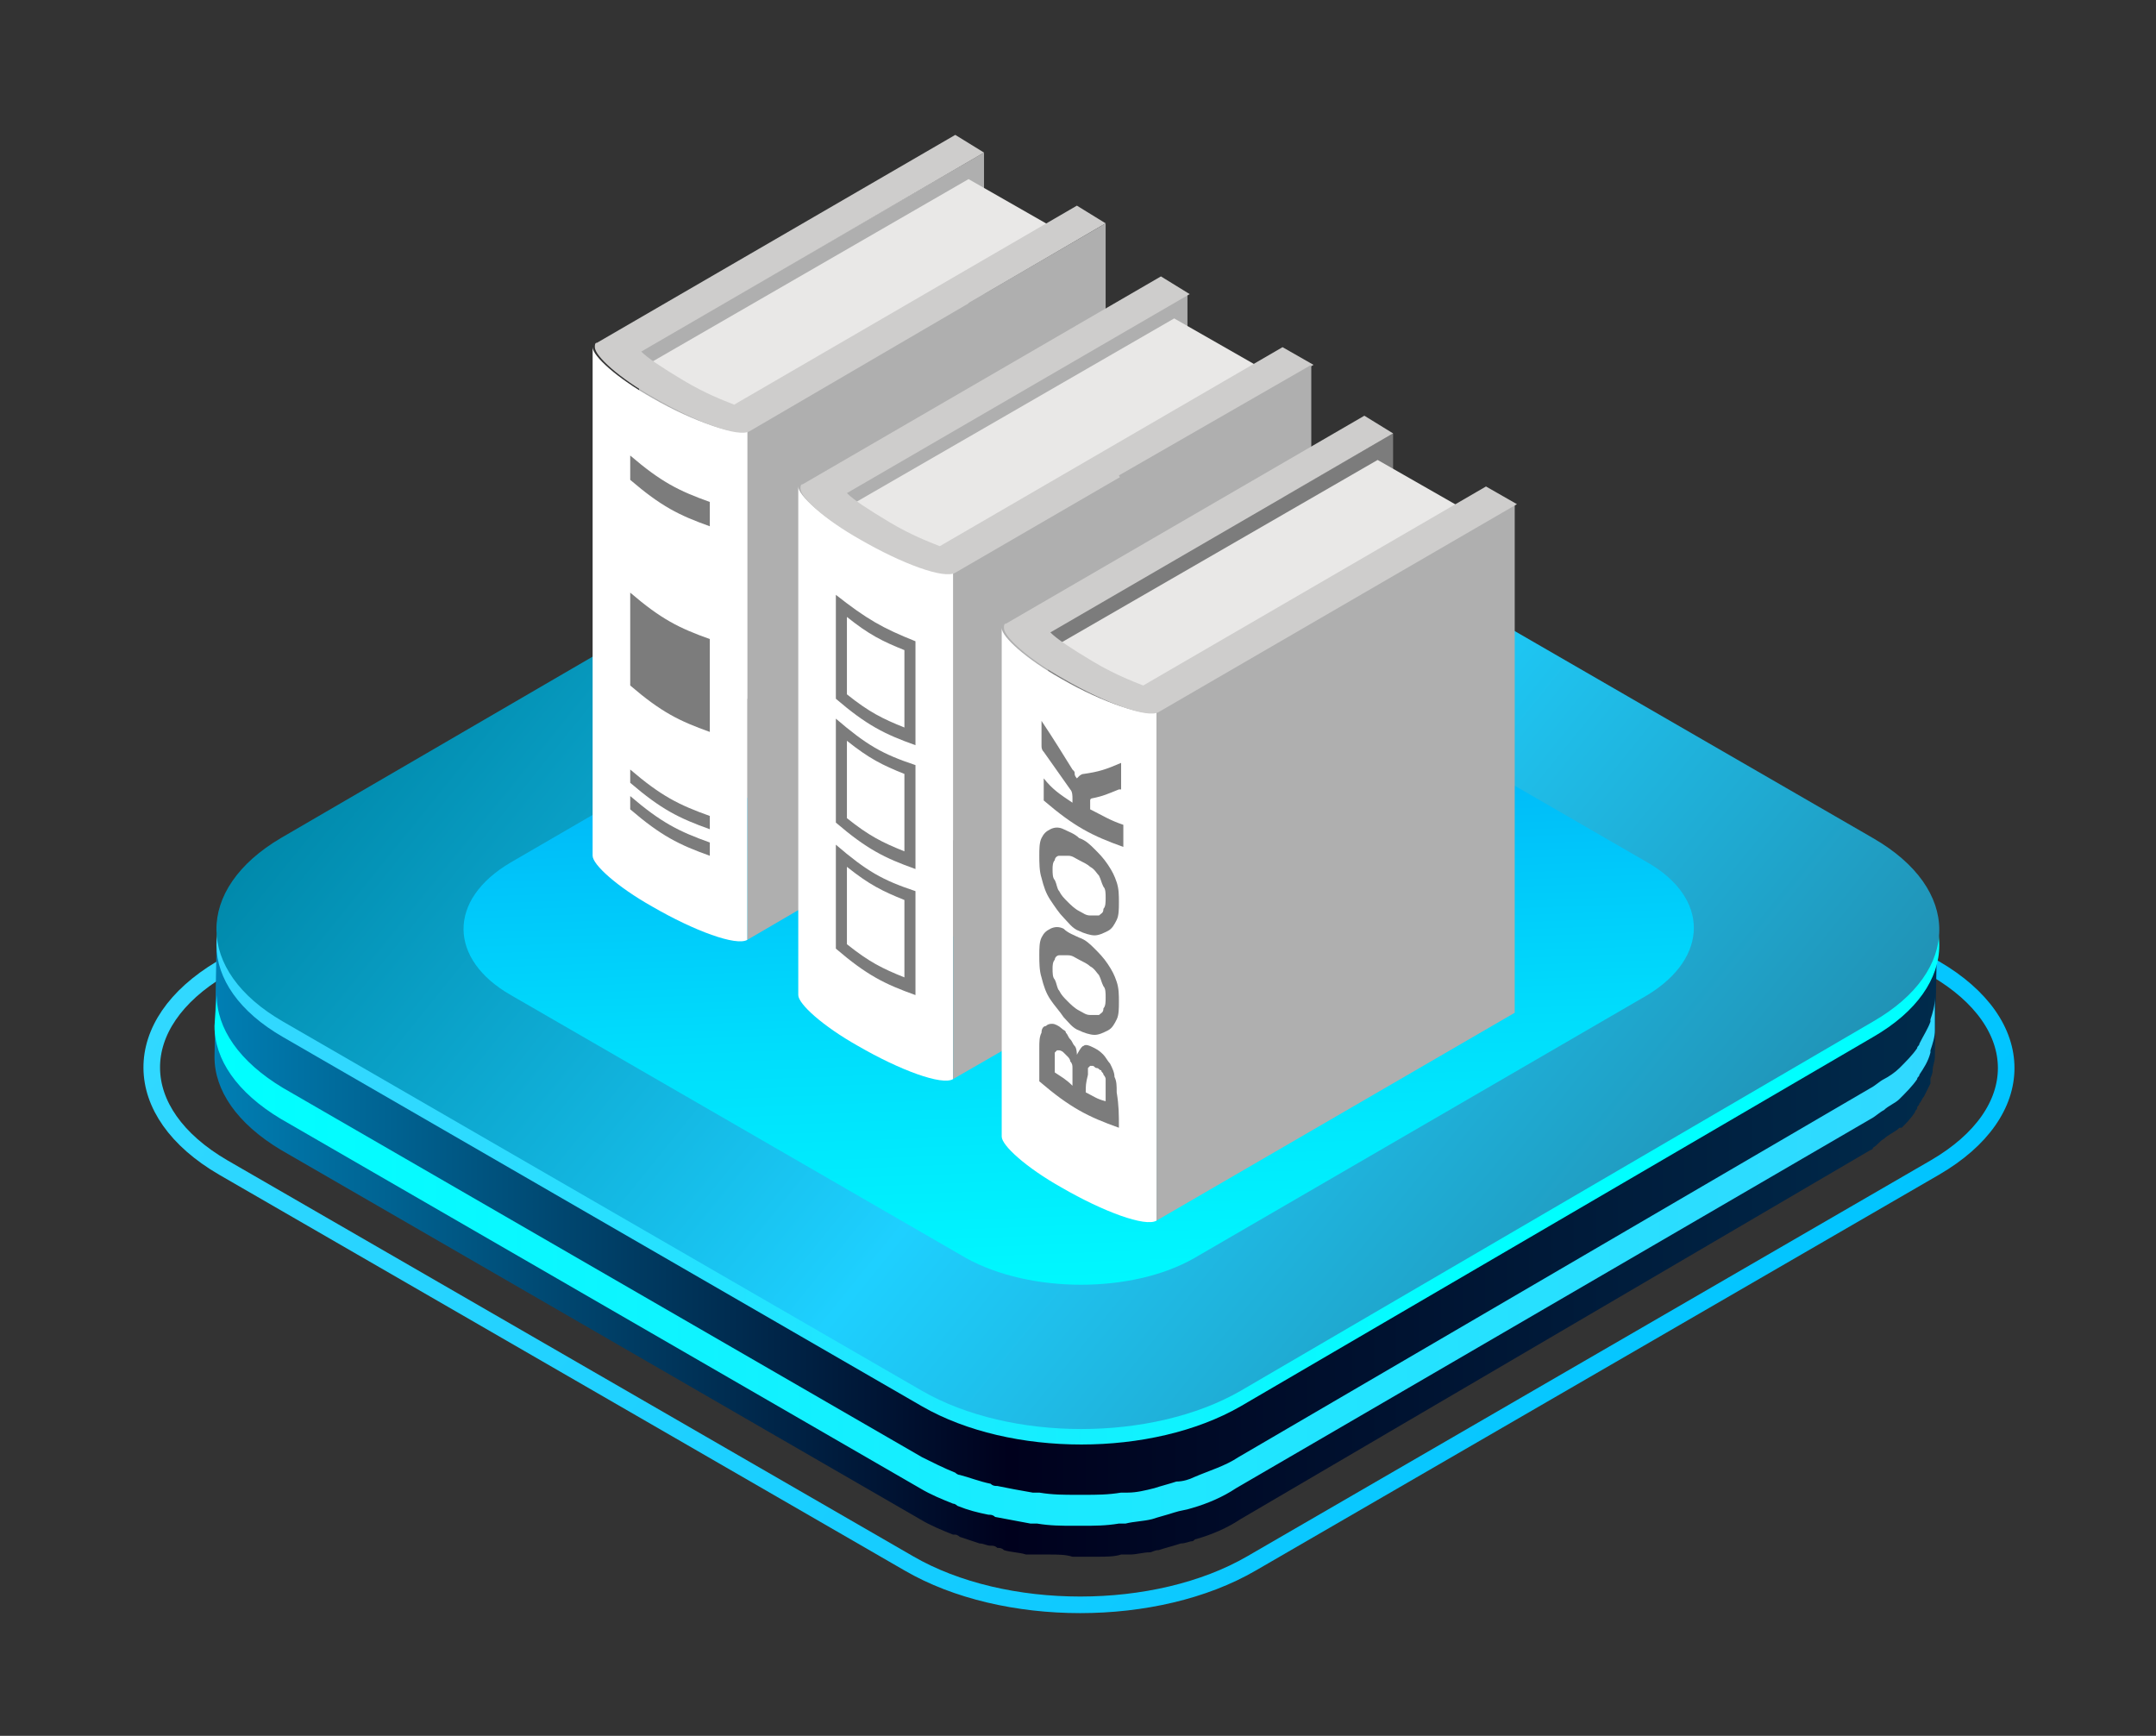
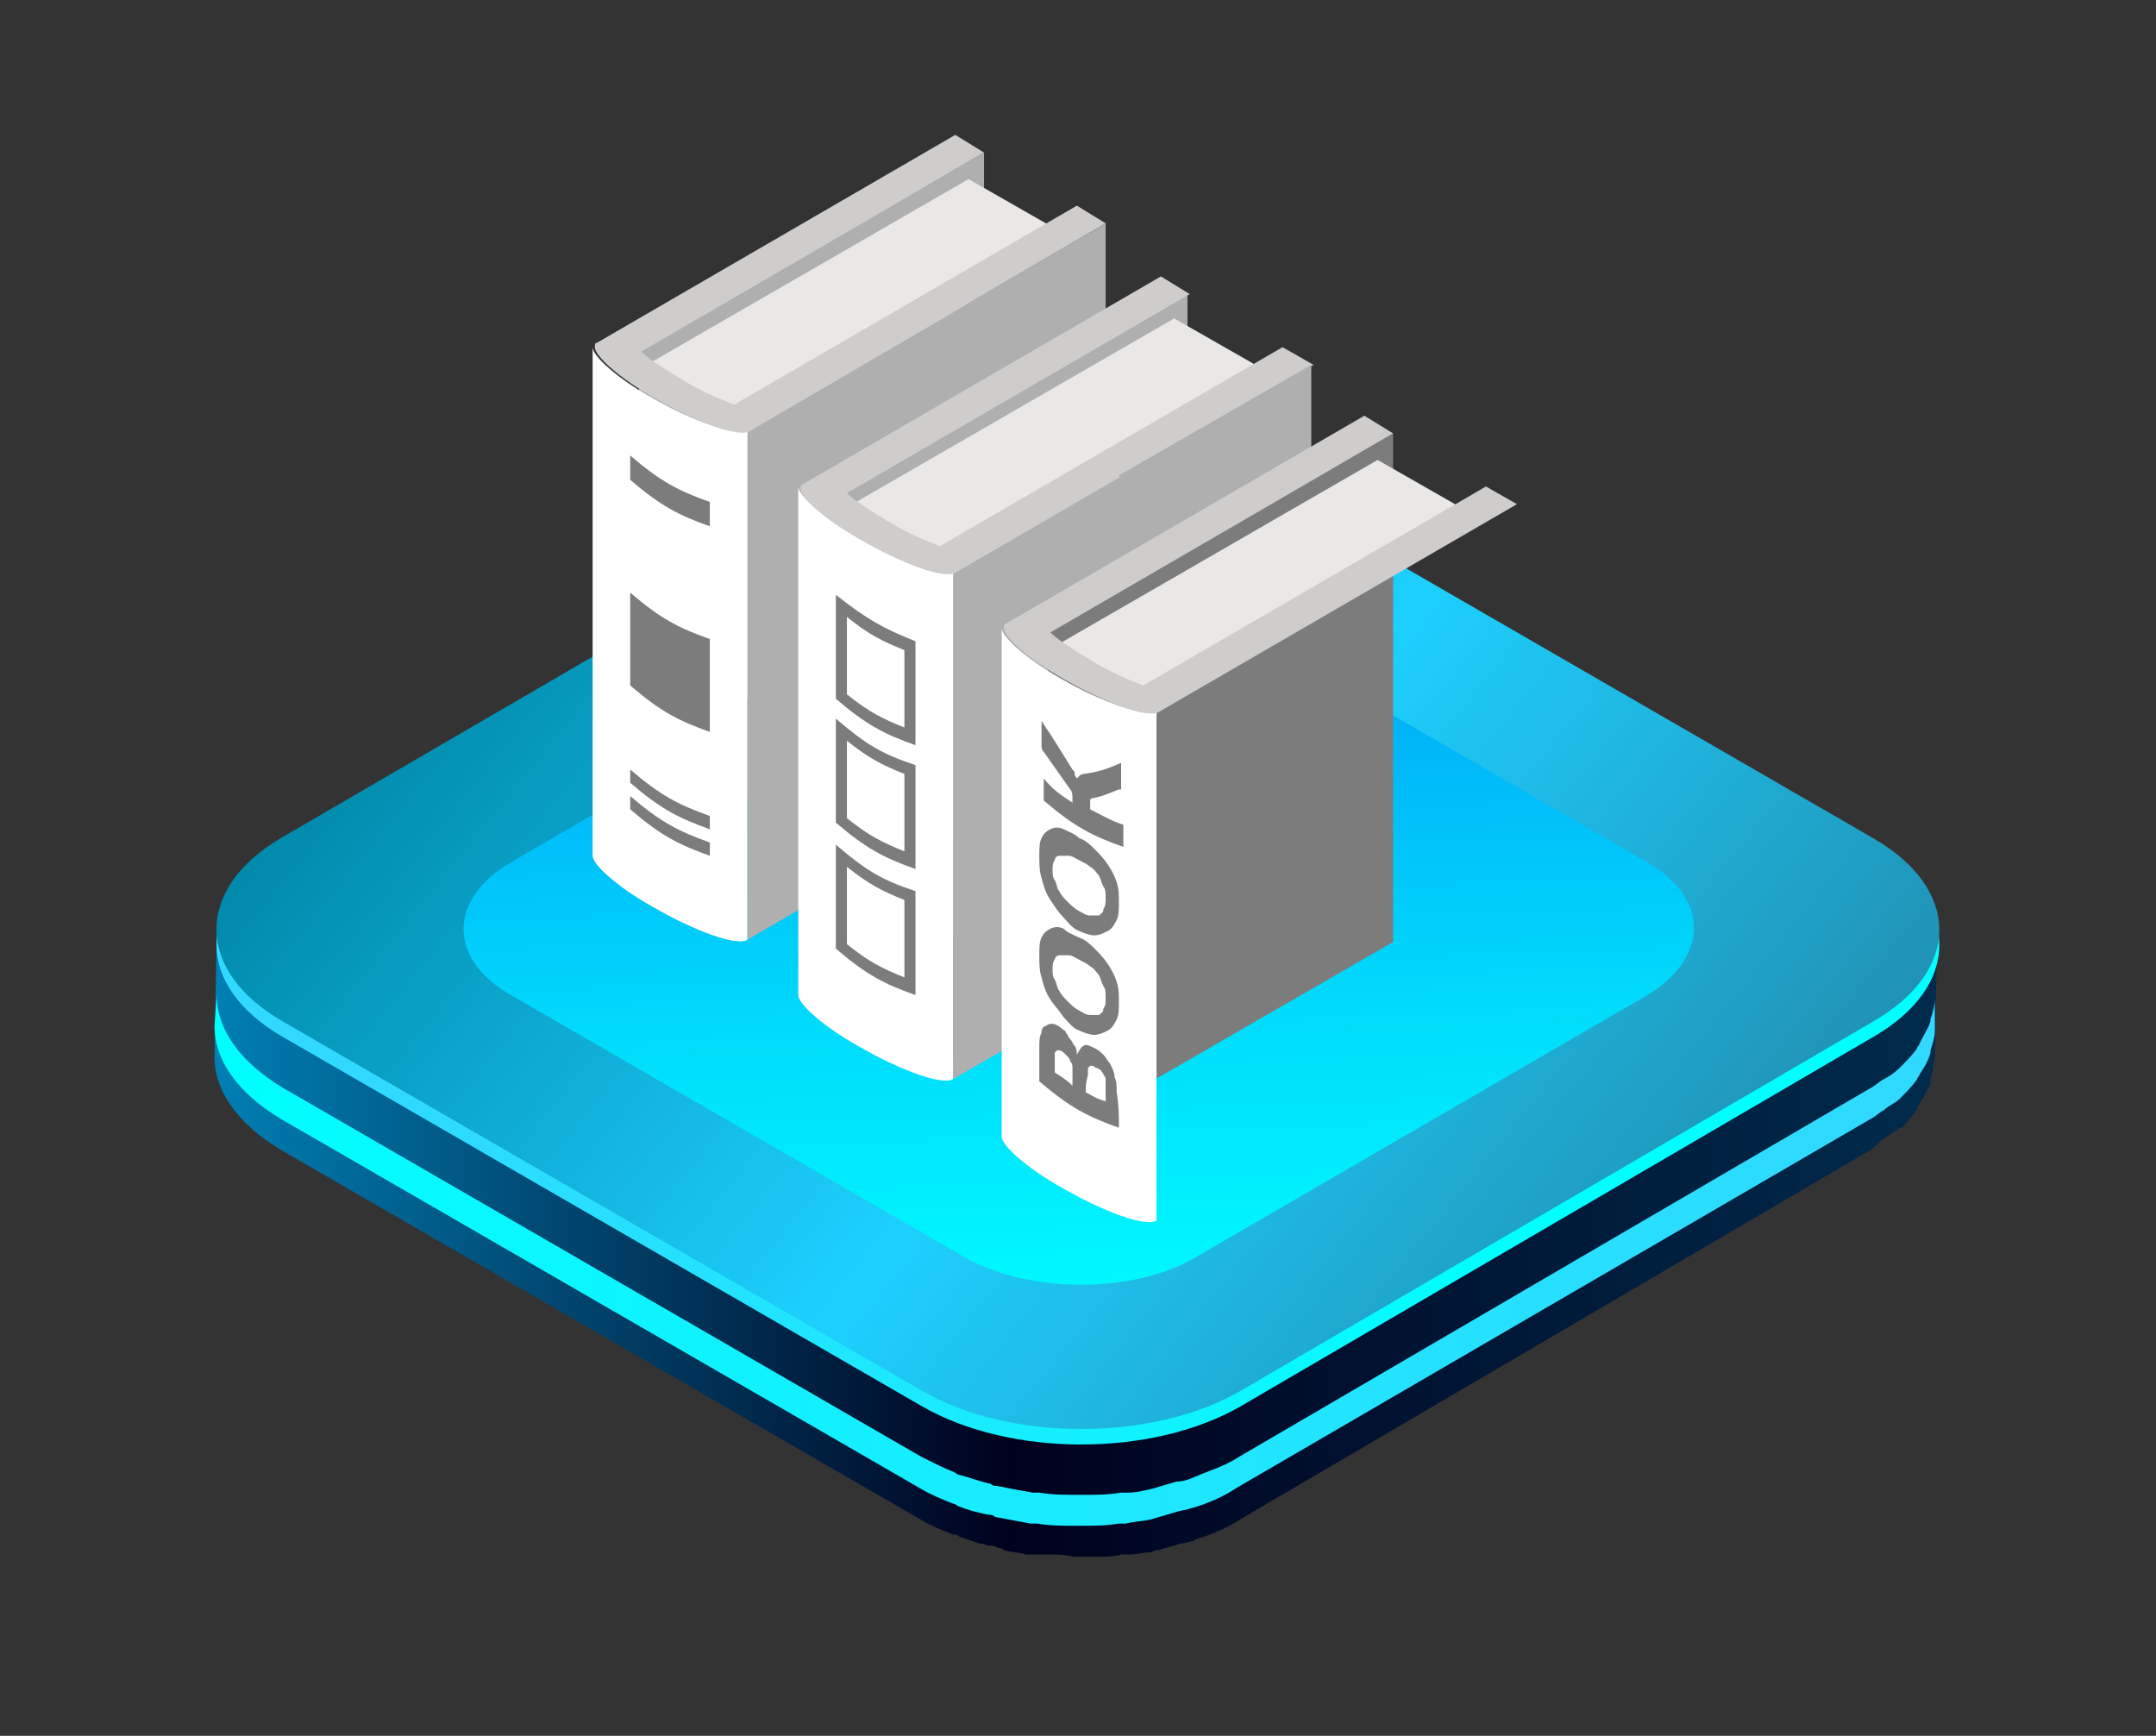
<svg xmlns="http://www.w3.org/2000/svg" version="1.1" id="Layer_1" x="0px" y="0px" viewBox="0 0 97.5 78.5" style="enable-background:new 0 0 97.5 78.5;" xml:space="preserve">
  <rect x="0" y="0" width="97.5" height="78.5" fill="#333333" stroke="none" />
  <style type="text/css">
	.st0{fill:none;stroke:url(#SVGID_1_);stroke-width:0.75;stroke-miterlimit:10;}
	.st1{fill:url(#SVGID_2_);}
	.st2{fill:url(#SVGID_3_);}
	.st3{fill:url(#SVGID_4_);}
	.st4{fill:url(#SVGID_5_);}
	.st5{fill:url(#SVGID_6_);}
	.st6{fill:#AFAFAF;}
	.st7{fill:#FFFFFF;}
	.st8{fill:#E9E8E7;}
	.st9{fill:#CECDCC;}
	.st10{fill:#7C7C7C;}
</style>
  <g>
    <g>
      <g>
        <linearGradient id="SVGID_1_" gradientUnits="userSpaceOnUse" x1="22.409" y1="53.008" x2="75.161" y2="10.415" gradientTransform="matrix(1 0 0 -1 0 80)">
          <stop offset="0" style="stop-color:#31D8FF" />
          <stop offset="0.439" style="stop-color:#1ED0FF" />
          <stop offset="1" style="stop-color:#00C4FF" />
        </linearGradient>
-         <path class="st0" d="M87.5,43.8c4.3,2.5,4.3,6.5,0,9L56.6,70.7c-4.3,2.5-11.2,2.5-15.5,0l-31-17.9c-4.3-2.5-4.3-6.5-0.1-9     l30.9-17.9c4.3-2.5,11.2-2.5,15.5,0L87.5,43.8z" />
      </g>
      <linearGradient id="SVGID_2_" gradientUnits="userSpaceOnUse" x1="9.7" y1="23.7" x2="87.72" y2="23.7" gradientTransform="matrix(1 0 0 -1 0 80)">
        <stop offset="0" style="stop-color:#007FB4" />
        <stop offset="0.204" style="stop-color:#00466F" />
        <stop offset="0.46" style="stop-color:#00011D" />
        <stop offset="1" style="stop-color:#002B4C" />
      </linearGradient>
      <path class="st1" d="M87.5,43.4L87.5,43.4c-0.1,0.4-0.3,0.7-0.5,1.1c0,0.1-0.1,0.1-0.1,0.2c-0.2,0.3-0.5,0.6-0.8,0.9    c-0.2,0.2-0.5,0.4-0.7,0.5s-0.4,0.3-0.6,0.4L56.1,63.2c-0.6,0.4-1.3,0.6-2,0.9c-0.2,0.1-0.5,0.2-0.8,0.2c-0.3,0.1-0.7,0.2-1,0.3    c-0.4,0.1-0.8,0.2-1.2,0.2c-0.1,0-0.2,0-0.3,0c-0.6,0.1-1.1,0.1-1.7,0.1c-0.1,0-0.2,0-0.3,0c-0.6,0-1.1,0-1.7-0.1    c-0.1,0-0.2,0-0.3,0c-0.6-0.1-1.1-0.2-1.6-0.3c-0.1,0-0.2,0-0.3-0.1c-0.5-0.1-1-0.3-1.4-0.4c-0.1,0-0.2-0.1-0.2-0.1    c-0.5-0.2-1.1-0.5-1.5-0.7l-29-16.7c-2-1.2-3-2.7-3-4.2l-0.1,5.5c0,1.5,1,3,3,4.2l28.9,16.7c0.5,0.3,1,0.5,1.5,0.7h0.1    c0.1,0,0.2,0.1,0.2,0.1c0.3,0.1,0.6,0.2,0.9,0.3c0.2,0,0.3,0.1,0.5,0.1c0.1,0,0.2,0,0.3,0.1c0.1,0,0.2,0,0.3,0.1    c0.3,0.1,0.7,0.1,1,0.2c0.1,0,0.2,0,0.4,0c0.1,0,0.2,0,0.3,0s0.2,0,0.4,0c0.3,0,0.7,0,1,0.1c0.1,0,0.2,0,0.3,0s0.2,0,0.3,0    c0.2,0,0.3,0,0.5,0c0.4,0,0.8,0,1.1-0.1h0.1c0.1,0,0.2,0,0.3,0c0.3,0,0.6-0.1,0.9-0.1c0.1,0,0.2-0.1,0.4-0.1    c0.3-0.1,0.7-0.2,1-0.3c0.2,0,0.4-0.1,0.5-0.1s0.1-0.1,0.2-0.1c0.7-0.2,1.4-0.5,2-0.9L84.6,52c0,0,0.1,0,0.1-0.1    c0.2-0.1,0.3-0.3,0.5-0.4c0.2-0.2,0.5-0.3,0.7-0.5c0,0,0,0,0.1,0c0.2-0.2,0.4-0.4,0.6-0.7c0-0.1,0.1-0.1,0.1-0.2    c0-0.1,0.1-0.1,0.1-0.2c0.1-0.1,0.1-0.2,0.2-0.3c0.1-0.2,0.2-0.4,0.3-0.6v-0.1v-0.1c0-0.1,0.1-0.2,0.1-0.4s0.1-0.4,0.1-0.6v-0.1    l0.1-5.5C87.7,42.7,87.6,43,87.5,43.4z" />
      <linearGradient id="SVGID_3_" gradientUnits="userSpaceOnUse" x1="9.7" y1="23" x2="87.587" y2="23" gradientTransform="matrix(1 0 0 -1 0 80)">
        <stop offset="0" style="stop-color:#00FFFF" />
        <stop offset="0.561" style="stop-color:#1EE7FF" />
        <stop offset="1" style="stop-color:#31D8FF" />
      </linearGradient>
      <path class="st2" d="M9.7,46.4c0,1.5,1,3,3,4.2l28.9,16.7c0.5,0.3,1,0.5,1.5,0.7c0.1,0,0.2,0.1,0.2,0.1c0.5,0.2,0.9,0.3,1.4,0.4    c0.1,0,0.2,0,0.3,0.1c0.5,0.1,1.1,0.2,1.6,0.3c0.1,0,0.2,0,0.3,0C47.5,69,48,69,48.6,69c0.1,0,0.2,0,0.3,0c0.6,0,1.1,0,1.7-0.1    c0.1,0,0.2,0,0.3,0c0.4-0.1,0.8-0.1,1.2-0.2c0.3-0.1,0.7-0.2,1-0.3c0.3-0.1,0.5-0.1,0.8-0.2c0.7-0.2,1.4-0.5,2-0.9l28.7-16.7    c0.2-0.1,0.4-0.3,0.6-0.4c0.2-0.2,0.5-0.3,0.7-0.5c0.3-0.3,0.6-0.6,0.8-0.9c0-0.1,0.1-0.1,0.1-0.2c0.2-0.3,0.4-0.6,0.5-1v-0.1    c0.1-0.3,0.2-0.6,0.2-0.9v-1.5c0,0.4-0.1,0.7-0.2,1v0.1c-0.1,0.3-0.3,0.6-0.5,1c0,0.1-0.1,0.1-0.1,0.2c-0.2,0.3-0.5,0.6-0.8,0.9    c-0.2,0.2-0.5,0.4-0.7,0.5s-0.4,0.3-0.6,0.4L56,65.9c-0.6,0.4-1.3,0.6-2,0.9c-0.2,0.1-0.5,0.2-0.8,0.2c-0.3,0.1-0.7,0.2-1,0.3    c-0.4,0.1-0.8,0.2-1.2,0.2c-0.1,0-0.2,0-0.3,0c-0.6,0.1-1.1,0.1-1.7,0.1c-0.1,0-0.2,0-0.3,0c-0.6,0-1.1,0-1.7-0.1    c-0.1,0-0.2,0-0.3,0c-0.6-0.1-1.1-0.2-1.6-0.3c-0.1,0-0.2,0-0.3-0.1c-0.5-0.1-1-0.3-1.4-0.4c-0.1,0-0.2-0.1-0.2-0.1    c-0.5-0.2-1.1-0.5-1.5-0.7L12.8,49.2c-2-1.2-3-2.7-3-4.2" />
      <g>
        <linearGradient id="SVGID_4_" gradientUnits="userSpaceOnUse" x1="16.788" y1="37.25" x2="67.158" y2="37.25" gradientTransform="matrix(1 0 0 -1 0 80)">
          <stop offset="0" style="stop-color:#31D8FF" />
          <stop offset="0.439" style="stop-color:#1EE7FF" />
          <stop offset="1" style="stop-color:#00FFFF" />
        </linearGradient>
        <path class="st3" d="M84.7,38.6c4,2.3,4,6,0,8.3L56.1,63.6c-4,2.3-10.4,2.3-14.4,0L12.8,46.9c-4-2.3-4-6-0.1-8.3l28.7-16.7     c4-2.3,10.4-2.3,14.4,0L84.7,38.6z" />
      </g>
      <g>
        <linearGradient id="SVGID_5_" gradientUnits="userSpaceOnUse" x1="24.349" y1="57.651" x2="84.119" y2="9.393" gradientTransform="matrix(1 0 0 -1 0 80)">
          <stop offset="0" style="stop-color:#0089AB" />
          <stop offset="0.439" style="stop-color:#1ED0FF" />
          <stop offset="1" style="stop-color:#217491" />
        </linearGradient>
        <path class="st4" d="M84.7,37.9c4,2.3,4,6,0,8.3L56.1,62.9c-4,2.3-10.4,2.3-14.4,0L12.8,46.2c-4-2.3-4-6-0.1-8.3l28.7-16.7     c4-2.3,10.4-2.3,14.4,0L84.7,37.9z" />
      </g>
      <g>
        <linearGradient id="SVGID_6_" gradientUnits="userSpaceOnUse" x1="49.583" y1="16.379" x2="48.147" y2="55.136" gradientTransform="matrix(1 0 0 -1 0 80)">
          <stop offset="0" style="stop-color:#00FFFF" />
          <stop offset="0.164" style="stop-color:#00F6FE" />
          <stop offset="0.434" style="stop-color:#00DDFC" />
          <stop offset="0.775" style="stop-color:#00B4F8" />
          <stop offset="1" style="stop-color:#0096F5" />
        </linearGradient>
        <path class="st5" d="M74.5,39c2.8,1.6,2.8,4.3,0,6L54,56.9c-2.8,1.6-7.4,1.6-10.3,0L23.1,45c-2.8-1.6-2.9-4.3,0-6l20.5-11.9     c2.8-1.6,7.5-1.6,10.3,0L74.5,39z" />
      </g>
    </g>
    <g>
      <g>
        <polygon class="st6" points="28.9,38.9 28.9,15.9 44.5,6.9 44.5,29.9    " />
        <path class="st7" d="M29.5,18c-1.6-0.9-2.7-1.9-2.7-2.3v23c0,0.4,1.1,1.4,2.7,2.3c1.9,1.1,3.8,1.8,4.3,1.5v-23     C33.3,19.7,31.4,19.1,29.5,18z" />
        <path class="st8" d="M30.8,18c1,0.6,1.8,0.9,2.3,1.1L48,10.5l-4.2-2.4l-14.9,8.6C29.3,16.9,29.9,17.4,30.8,18z" />
        <path class="st9" d="M48.7,9.3l-15.5,9c-0.5-0.2-1.3-0.5-2.3-1.1c-1-0.6-1.6-1-1.9-1.3l15.5-9l-1.3-0.8l-16.2,9.4     c-0.1,0-0.1,0.1-0.1,0.2c0,0.4,1.1,1.4,2.7,2.3c1.9,1.1,3.8,1.8,4.3,1.5L50,10.1L48.7,9.3z" />
        <path class="st10" d="M32.1,33.1c-1.4-0.5-2.2-0.9-3.6-2.1c0-1.7,0-2.5,0-4.2c1.4,1.2,2.2,1.6,3.6,2.1     C32.1,30.6,32.1,31.4,32.1,33.1z" />
        <path class="st10" d="M32.1,23.8c-1.4-0.5-2.2-0.9-3.6-2.1c0-0.4,0-0.7,0-1.1c1.4,1.2,2.2,1.6,3.6,2.1     C32.1,23.1,32.1,23.4,32.1,23.8z" />
        <path class="st10" d="M32.1,38.7c-1.4-0.5-2.2-0.9-3.6-2.1c0-0.2,0-0.3,0-0.6c1.4,1.2,2.2,1.6,3.6,2.1     C32.1,38.4,32.1,38.5,32.1,38.7z" />
        <path class="st10" d="M32.1,37.5c-1.4-0.5-2.2-0.9-3.6-2.1c0-0.2,0-0.3,0-0.6c1.4,1.2,2.2,1.6,3.6,2.1     C32.1,37.2,32.1,37.3,32.1,37.5z" />
        <polygon class="st6" points="50,10.1 50,15.7 44,22.2 43.8,13.7    " />
        <polygon class="st6" points="33.8,42.5 39.8,39 39.8,31.6 33.8,31.6    " />
      </g>
      <g>
        <polygon class="st6" points="38.2,45.2 38.2,22.2 53.7,13.3 53.7,36.2    " />
        <path class="st7" d="M38.8,24.3c-1.6-0.9-2.7-1.9-2.7-2.3v23c0,0.4,1.1,1.4,2.7,2.3c1.9,1.1,3.8,1.8,4.3,1.5v-23     C42.6,26.1,40.7,25.4,38.8,24.3z" />
        <path class="st8" d="M40.1,24.3c1,0.6,1.8,0.9,2.3,1.1l14.9-8.6l-4.2-2.4L38.2,23C38.5,23.3,39.1,23.8,40.1,24.3z" />
        <path class="st9" d="M58,15.7l-15.5,9c-0.5-0.2-1.3-0.5-2.3-1.1c-1-0.6-1.6-1-1.9-1.3l15.5-9l-1.3-0.8l-16.2,9.4     c-0.1,0-0.1,0.1-0.1,0.2c0,0.4,1.1,1.4,2.7,2.3c1.9,1.1,3.8,1.8,4.3,1.5l16.2-9.4L58,15.7z" />
        <path class="st10" d="M37.8,26.9c0,1.9,0,2.8,0,4.7c1.4,1.2,2.2,1.6,3.6,2.1c0-1.9,0-2.8,0-4.7C39.9,28.4,39.2,28,37.8,26.9z      M40.9,32.9c-1-0.4-1.6-0.7-2.6-1.5c0-1.4,0-2.1,0-3.5c1,0.8,1.6,1.1,2.6,1.5C40.9,30.8,40.9,31.5,40.9,32.9z" />
        <path class="st10" d="M37.8,32.5c0,1.9,0,2.8,0,4.7c1.4,1.2,2.2,1.6,3.6,2.1c0-1.9,0-2.8,0-4.7C39.9,34.1,39.2,33.7,37.8,32.5z      M40.9,38.5c-1-0.4-1.6-0.7-2.6-1.5c0-1.4,0-2.1,0-3.5c1,0.8,1.6,1.1,2.6,1.5C40.9,36.4,40.9,37.1,40.9,38.5z" />
        <path class="st10" d="M37.8,38.2c0,1.9,0,2.8,0,4.7c1.4,1.2,2.2,1.6,3.6,2.1c0-1.9,0-2.8,0-4.7C39.9,39.8,39.2,39.4,37.8,38.2z      M40.9,44.2c-1-0.4-1.6-0.7-2.6-1.5c0-1.4,0-2.1,0-3.5c1,0.8,1.6,1.1,2.6,1.5C40.9,42.1,40.9,42.8,40.9,44.2z" />
        <polygon class="st6" points="59.3,16.5 59.3,20.9 53.7,27.8 50.6,21.5    " />
        <polygon class="st6" points="43.1,48.8 49,45.4 49,38 43.1,38    " />
      </g>
      <g>
        <polygon class="st10" points="47.4,51.6 47.4,28.6 63,19.6 63,42.6    " />
        <path class="st7" d="M48,30.7c-1.6-0.9-2.7-1.9-2.7-2.3v23c0,0.4,1.1,1.4,2.7,2.3c1.9,1.1,3.8,1.8,4.3,1.5v-23     C51.8,32.4,49.9,31.8,48,30.7z" />
-         <polygon class="st6" points="52.3,55.2 52.3,32.2 68.5,22.8 68.5,45.8    " />
        <path class="st8" d="M49.3,30.7c1,0.6,1.8,0.9,2.3,1.1l14.9-8.6l-4.2-2.4l-14.9,8.6C47.8,29.6,48.4,30.1,49.3,30.7z" />
        <path class="st9" d="M67.2,22l-15.5,9c-0.5-0.2-1.3-0.5-2.3-1.1c-1-0.6-1.6-1-1.9-1.3l15.5-9l-1.3-0.8l-16.2,9.4     c-0.1,0-0.1,0.1-0.1,0.2c0,0.4,1.1,1.4,2.7,2.3c1.9,1.1,3.8,1.8,4.3,1.5l16.2-9.4L67.2,22z" />
        <path class="st10" d="M50.6,51c-1.4-0.5-2.2-0.9-3.6-2.1c0-0.6,0-0.9,0-1.5c0-0.3,0-0.5,0.1-0.7c0-0.2,0.1-0.3,0.2-0.3     c0.1-0.1,0.2-0.1,0.3-0.1c0.1,0,0.3,0.1,0.4,0.2c0.1,0.1,0.2,0.1,0.2,0.2c0.1,0.1,0.1,0.2,0.2,0.3c0.1,0.1,0.1,0.2,0.2,0.3     c0.1,0.1,0.1,0.4,0.1,0.4c0,0,0.2-0.4,0.3-0.4c0.1-0.1,0.3,0,0.5,0.1c0.2,0.1,0.3,0.2,0.4,0.3c0.1,0.1,0.2,0.3,0.3,0.4     c0.1,0.2,0.2,0.4,0.2,0.6c0.1,0.2,0.1,0.4,0.1,0.7C50.6,50,50.6,50.4,50.6,51z M48.5,49.1c0-0.2,0-0.3,0-0.5c0-0.1,0-0.2,0-0.3     c0-0.1,0-0.2-0.1-0.3c0-0.1-0.1-0.2-0.1-0.2c-0.1-0.1-0.1-0.1-0.2-0.2c-0.1-0.1-0.2-0.1-0.2-0.1c-0.1,0-0.1,0-0.1,0     c0,0-0.1,0.1-0.1,0.1c0,0.1,0,0.2,0,0.3c0,0.2,0,0.3,0,0.6C48,48.7,48.2,48.8,48.5,49.1z M49.1,49.4c0.4,0.2,0.5,0.3,0.9,0.4     c0-0.3,0-0.4,0-0.7c0-0.1,0-0.2,0-0.3c0-0.1-0.1-0.2-0.1-0.2c0-0.1-0.1-0.1-0.1-0.2c-0.1,0-0.1-0.1-0.2-0.1     c-0.1,0-0.1-0.1-0.2-0.1c-0.1,0-0.1,0-0.1,0c0,0-0.1,0.1-0.1,0.1c0,0.1,0,0.2,0,0.3C49.1,49,49.1,49.1,49.1,49.4z" />
        <path class="st10" d="M48.8,42.4c0.3,0.1,0.5,0.3,0.7,0.5c0.2,0.2,0.4,0.4,0.6,0.7c0.2,0.3,0.3,0.5,0.4,0.8     c0.1,0.3,0.1,0.6,0.1,0.9c0,0.3,0,0.6-0.1,0.8c-0.1,0.2-0.2,0.4-0.4,0.5c-0.2,0.1-0.4,0.2-0.6,0.2c-0.2,0-0.5-0.1-0.7-0.2     c-0.3-0.1-0.5-0.4-0.7-0.6c-0.2-0.3-0.4-0.5-0.6-0.8c-0.2-0.3-0.3-0.6-0.4-1c-0.1-0.3-0.1-0.7-0.1-1c0-0.3,0-0.6,0.1-0.8     c0.1-0.2,0.2-0.3,0.4-0.4c0.2-0.1,0.4-0.1,0.6,0C48.3,42.2,48.6,42.3,48.8,42.4z M48.8,43.4c-0.2-0.1-0.3-0.2-0.5-0.2     c-0.1,0-0.3,0-0.4,0c-0.1,0-0.2,0.1-0.2,0.2c-0.1,0.1-0.1,0.3-0.1,0.4c0,0.2,0,0.4,0.1,0.5c0.1,0.2,0.1,0.4,0.2,0.5     c0.1,0.2,0.2,0.3,0.4,0.5c0.1,0.1,0.3,0.3,0.5,0.4c0.2,0.1,0.3,0.2,0.5,0.2c0.1,0,0.3,0,0.4,0c0.1-0.1,0.2-0.1,0.2-0.3     c0.1-0.1,0.1-0.3,0.1-0.5c0-0.2,0-0.4-0.1-0.5c-0.1-0.2-0.1-0.3-0.2-0.5c-0.1-0.1-0.2-0.3-0.4-0.4C49.2,43.6,49,43.5,48.8,43.4z" />
        <path class="st10" d="M48.8,37.9c0.3,0.1,0.5,0.3,0.7,0.5c0.2,0.2,0.4,0.4,0.6,0.7c0.2,0.3,0.3,0.5,0.4,0.8     c0.1,0.3,0.1,0.6,0.1,0.9c0,0.3,0,0.6-0.1,0.8c-0.1,0.2-0.2,0.4-0.4,0.5c-0.2,0.1-0.4,0.2-0.6,0.2c-0.2,0-0.5-0.1-0.7-0.2     c-0.3-0.1-0.5-0.4-0.7-0.6c-0.2-0.2-0.4-0.5-0.6-0.8c-0.2-0.3-0.3-0.6-0.4-1c-0.1-0.3-0.1-0.7-0.1-1c0-0.3,0-0.6,0.1-0.8     c0.1-0.2,0.2-0.3,0.4-0.4c0.2-0.1,0.4-0.1,0.6,0C48.3,37.6,48.6,37.7,48.8,37.9z M48.8,38.9c-0.2-0.1-0.3-0.2-0.5-0.2     c-0.1,0-0.3,0-0.4,0c-0.1,0-0.2,0.1-0.2,0.2c-0.1,0.1-0.1,0.3-0.1,0.4c0,0.2,0,0.4,0.1,0.5c0.1,0.2,0.1,0.4,0.2,0.5     c0.1,0.2,0.2,0.3,0.4,0.5c0.1,0.1,0.3,0.3,0.5,0.4c0.2,0.1,0.3,0.2,0.5,0.2c0.1,0,0.3,0,0.4,0c0.1-0.1,0.2-0.1,0.2-0.3     c0.1-0.1,0.1-0.3,0.1-0.5c0-0.2,0-0.4-0.1-0.5c-0.1-0.2-0.1-0.3-0.2-0.5c-0.1-0.1-0.2-0.3-0.4-0.4C49.2,39.1,49,39,48.8,38.9z" />
        <path class="st10" d="M48.5,36.3c0-0.1,0-0.1,0-0.2c0-0.1,0-0.3-0.1-0.4c-0.5-0.7-0.7-1-1.2-1.7c-0.1-0.1-0.1-0.2-0.1-0.3     c0-0.1,0-0.2,0-0.3c0-0.3,0-0.5,0-0.8c0.6,0.9,0.9,1.4,1.4,2.2c0.1,0.1,0.1,0.1,0.1,0.2c0,0.1,0.1,0.2,0.1,0.2     c0,0,0.1-0.1,0.1-0.1c0,0,0.1-0.1,0.2-0.1c0.7-0.1,1-0.2,1.7-0.5c0,0.3,0,0.5,0,0.9c0,0.1,0,0.1,0,0.1c0,0,0,0.1,0,0.1     c0,0,0,0,0,0.1c0,0,0,0-0.1,0c-0.5,0.2-0.7,0.3-1.2,0.4c0,0-0.1,0-0.1,0.1c0,0,0,0.1,0,0.2c0,0.1,0,0.1,0,0.2     c0.6,0.3,0.9,0.5,1.5,0.7c0,0.4,0,0.6,0,1c-1.4-0.5-2.2-0.9-3.6-2.1c0-0.4,0-0.6,0-1C47.6,35.7,47.9,35.9,48.5,36.3z" />
      </g>
    </g>
  </g>
</svg>